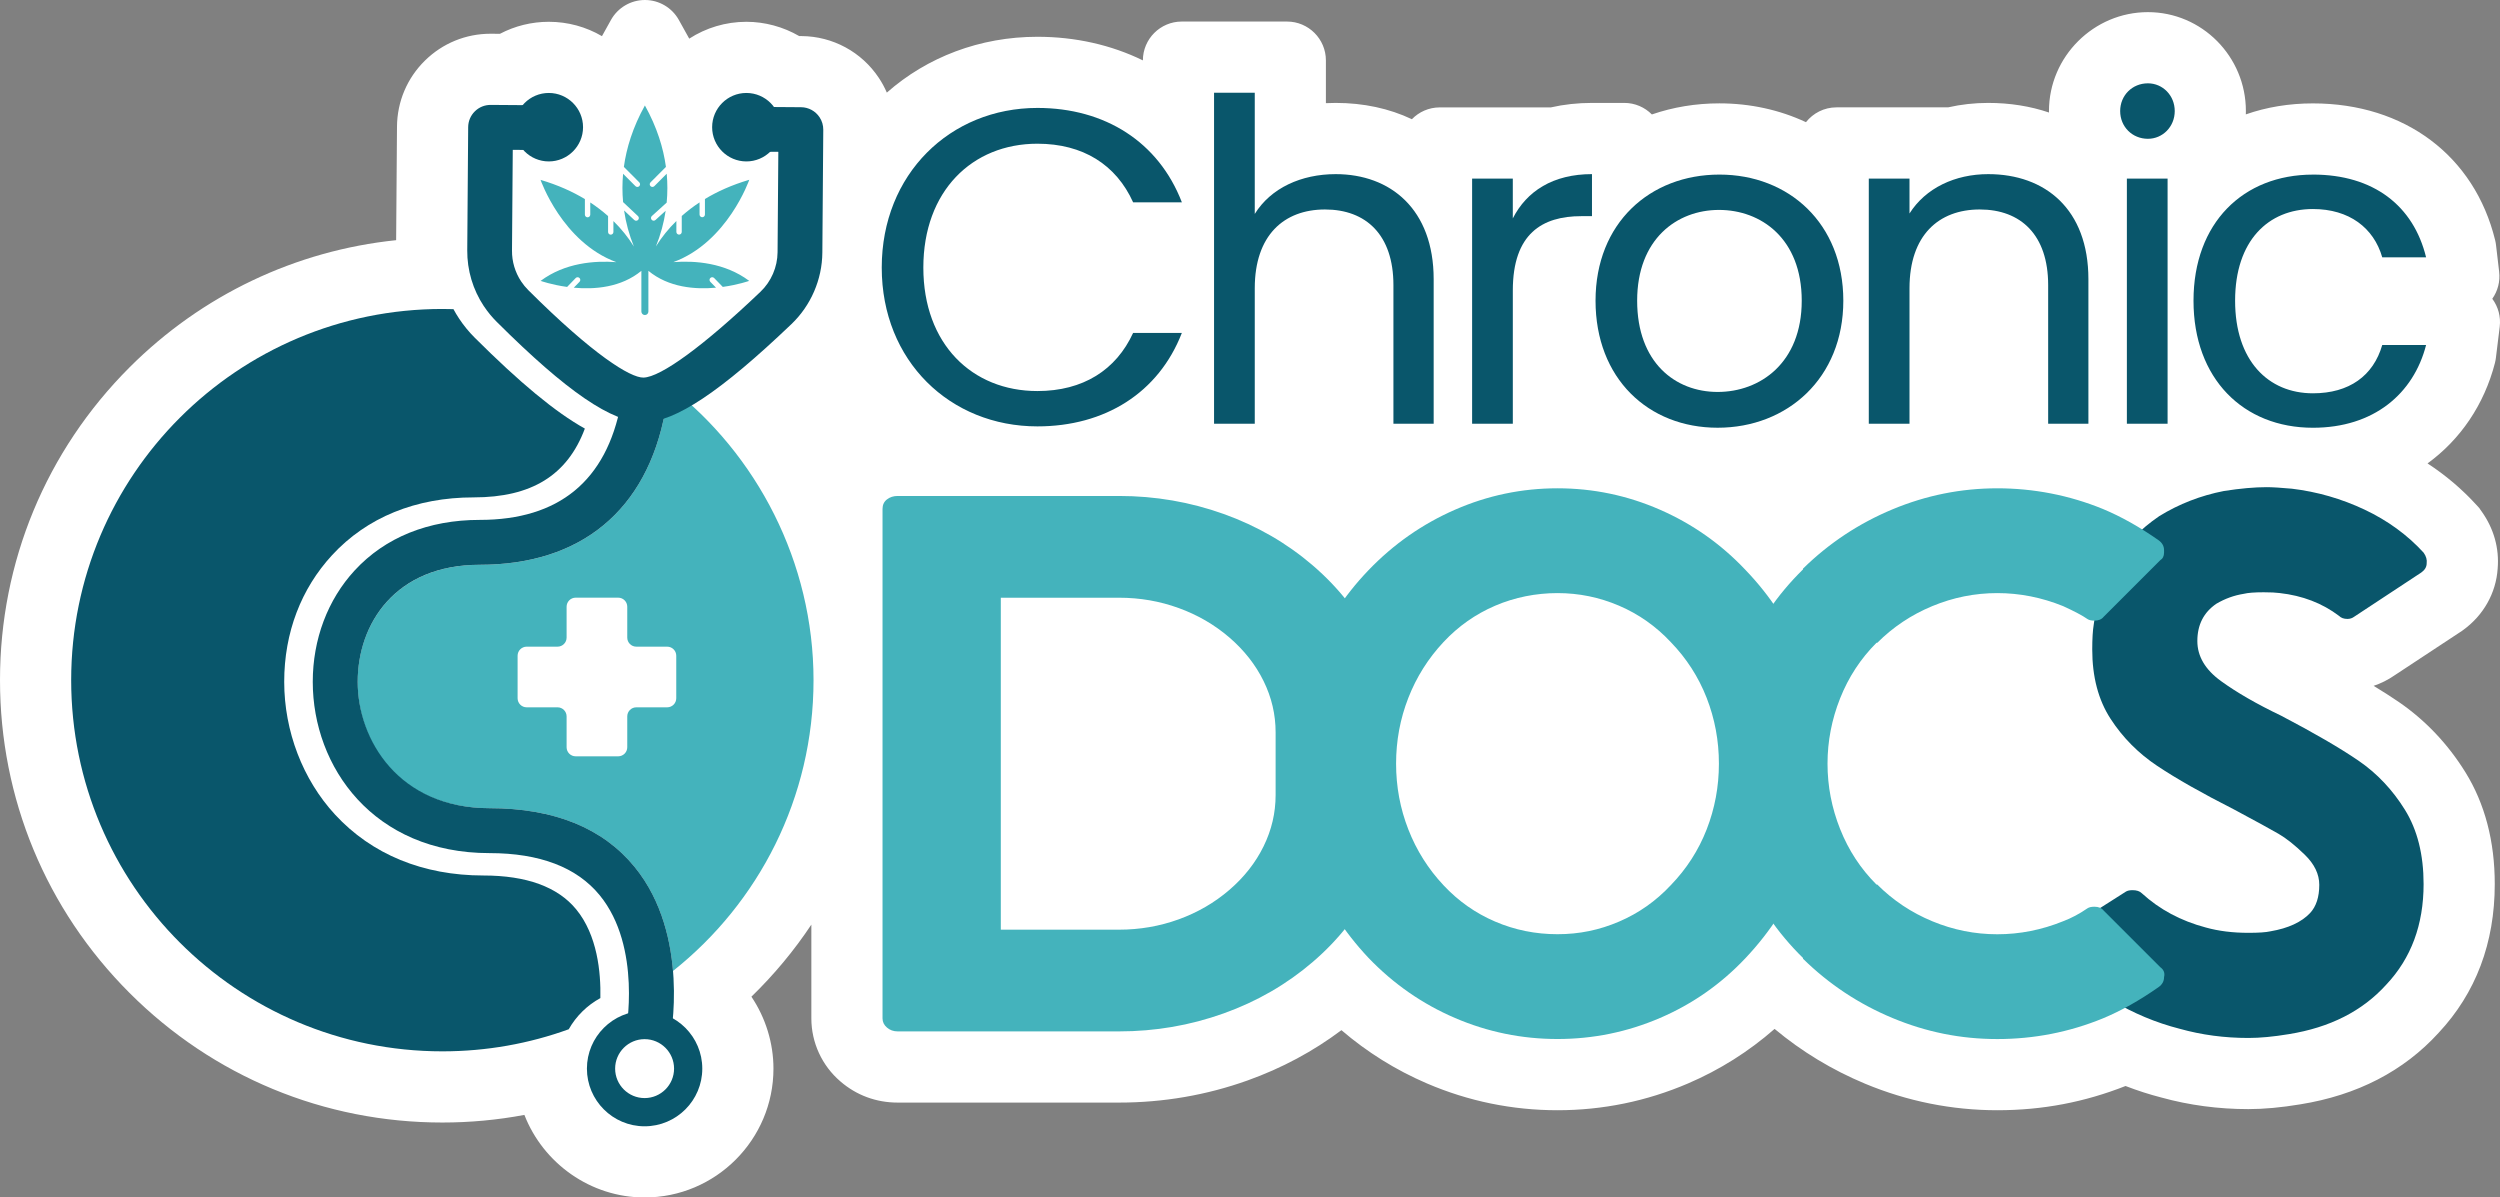
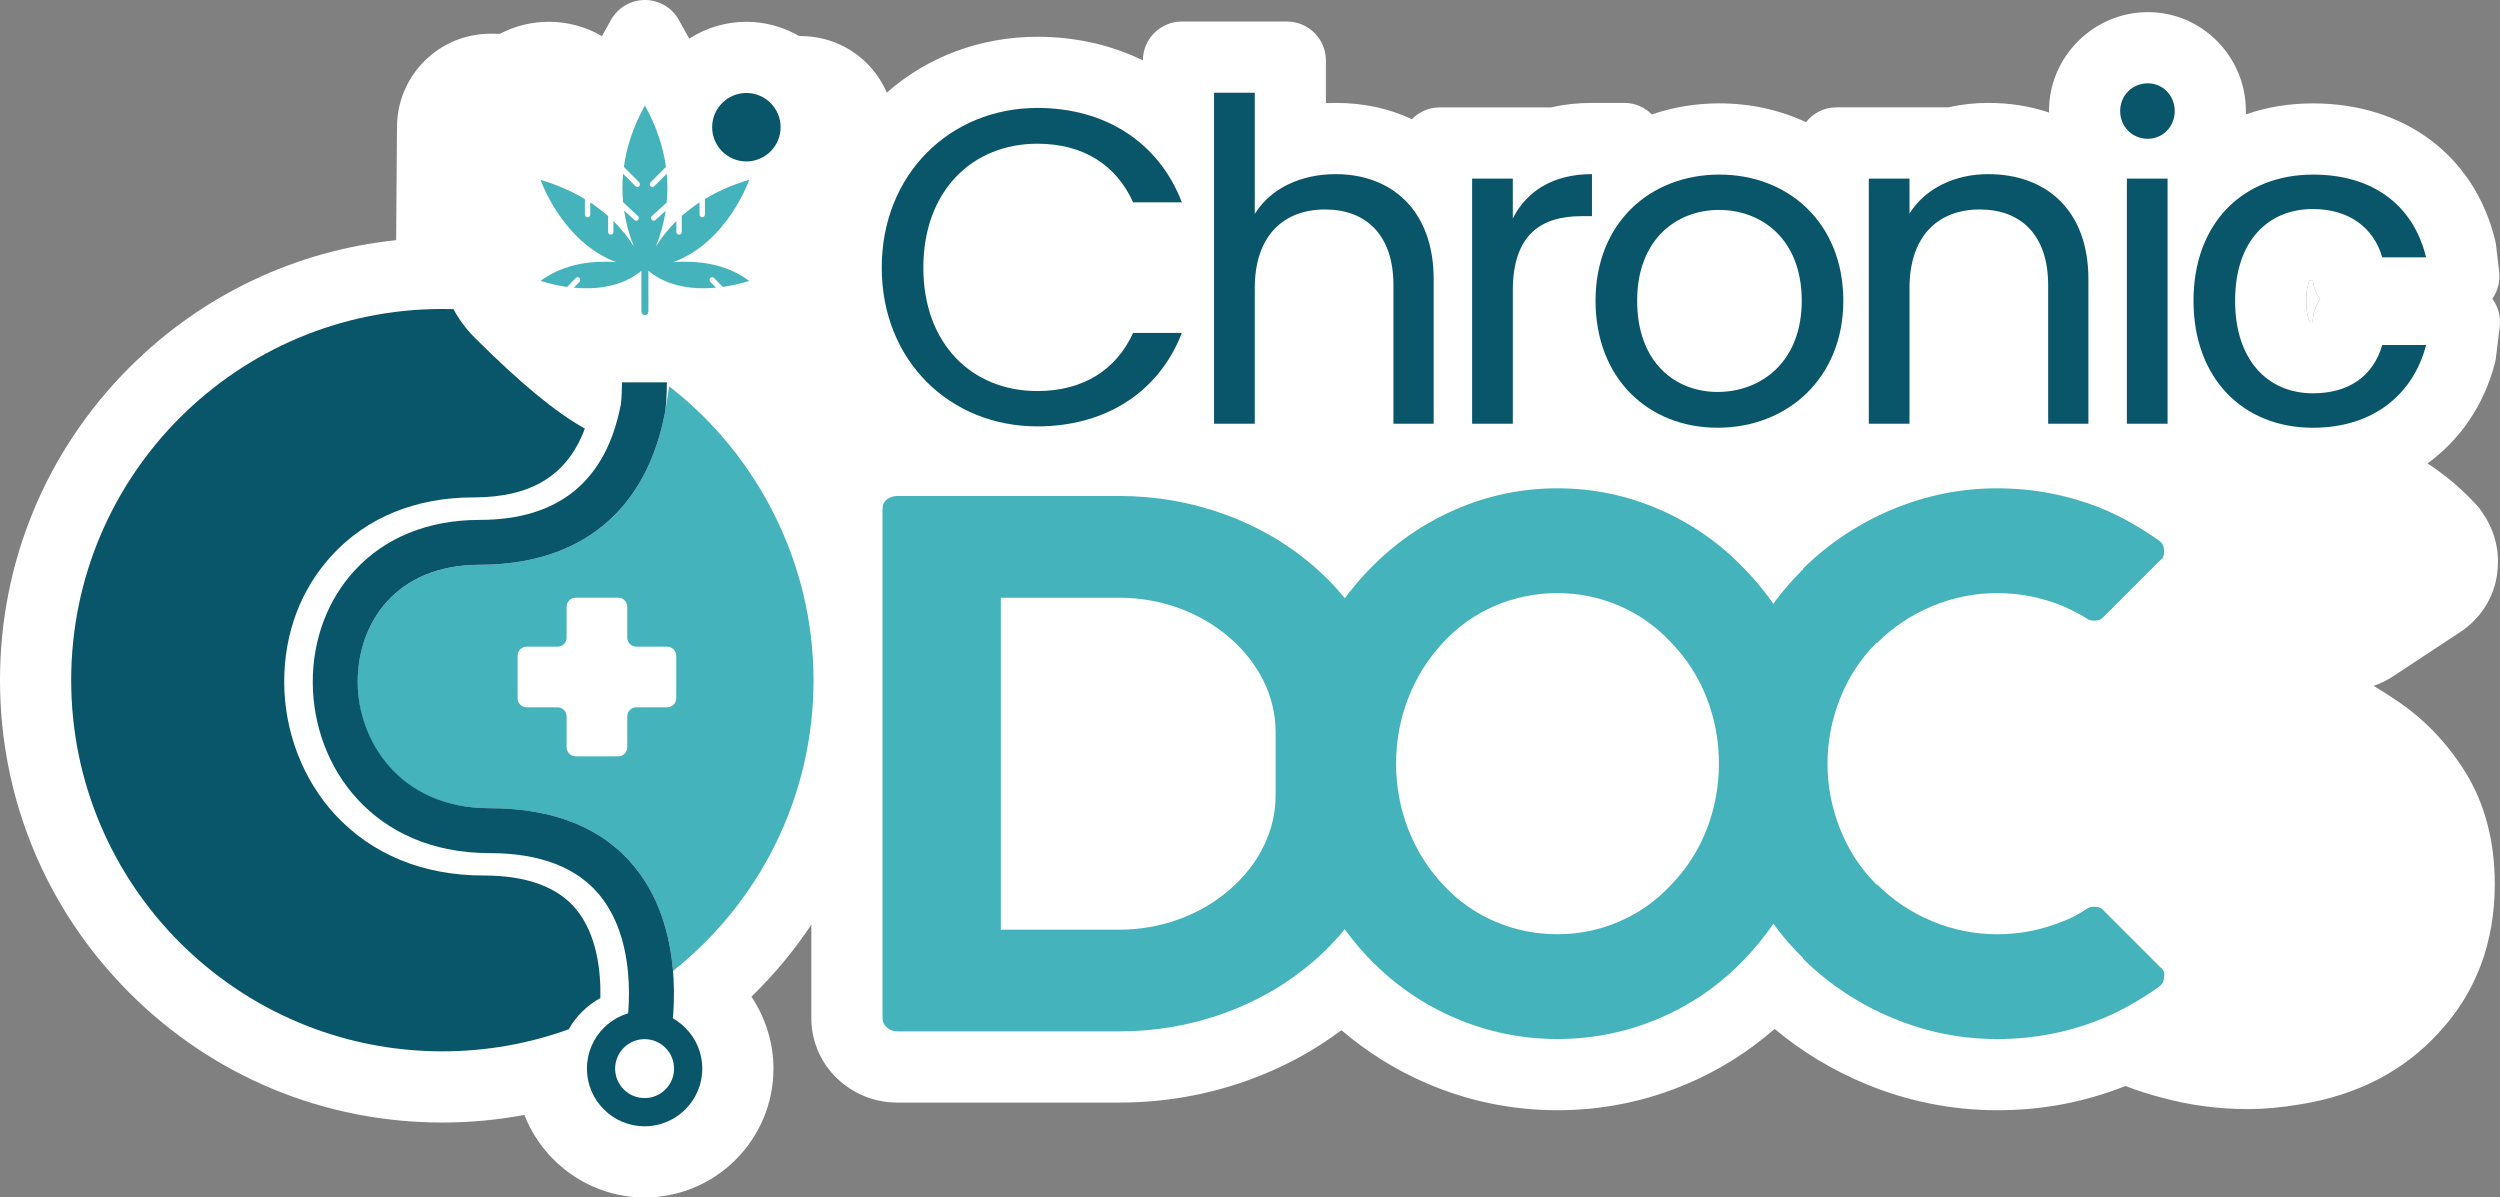
<svg xmlns="http://www.w3.org/2000/svg" id="Layer_1" data-name="Layer 1" viewBox="0 0 1405.09 673.02">
  <rect x="0" y="0" width="1405.09" height="673.02" fill="#808080" stroke="none" />
  <defs>
    <style>
      .cls-1 {
        fill: #44b3bc;
      }

      .cls-1, .cls-2, .cls-3 {
        stroke-width: 0px;
      }

      .cls-2 {
        fill: #09566b;
      }

      .cls-3 {
        fill: #fff;
      }
    </style>
  </defs>
  <path class="cls-3" d="m1402.25,203.98l.06-.25c.22-.9.38-1.76.48-2.64l2.15-17.52c.66-5.58-.85-11.18-4.18-15.65,3.1-4.39,4.49-9.8,3.86-15.15l-1.73-14.76c-.1-.99-.27-1.98-.52-3-11.61-47.44-50.86-76.9-102.43-76.9-13.35,0-26.02,2.09-37.7,6.18.02-.63.03-1.26.03-1.89,0-30.65-24.71-55.58-55.08-55.58s-55.59,24.93-55.59,55.58c0,.28,0,.56.01.84-10.53-3.57-21.99-5.4-34.16-5.4-7.7,0-15.26.84-22.57,2.5h-62.72c-6.94,0-13.14,3.26-17.14,8.33-14.77-6.92-31.36-10.58-48.65-10.58-13.22,0-26.04,2.12-37.96,6.23-3.96-4-9.44-6.48-15.5-6.48h-18.17c-8.03,0-15.77.85-23.11,2.52h-62.43c-6.14,0-11.7,2.54-15.67,6.64-12.75-6.04-27.18-9.16-42.83-9.16-1.84,0-3.68.05-5.5.14v-24.04c0-12.03-9.79-21.83-21.83-21.83h-59.2c-12.04,0-21.83,9.8-21.83,21.83h0c-17.73-8.68-37.94-13.27-59.29-13.27-32.27,0-61.99,11.41-84.62,31.38-1.24-2.86-2.73-5.63-4.49-8.27-9.68-14.59-25.91-23.38-43.42-23.5h-1.33c-9-5.22-19.34-8.03-29.7-8.03-11.61,0-22.71,3.39-32.12,9.47l-5.83-10.49c-3.85-6.93-11.16-11.23-19.08-11.23s-15.25,4.31-19.09,11.23l-5.05,9.09c-8.91-5.22-19.17-8.07-29.88-8.07-9.61,0-18.98,2.3-27.46,6.75l-5.28-.04c-13.89,0-27,5.37-36.9,15.12-10,9.85-15.56,23.01-15.68,37.06l-.48,63.85c-56.56,5.86-109.21,30.85-149.84,71.48C25.85,253.44,0,315.88,0,382.27s25.86,128.85,72.82,175.81c46.96,46.95,109.39,72.82,175.8,72.82,15.53,0,30.98-1.44,46.11-4.28,10.57,27.17,37.16,46.4,67.56,46.4,39.93,0,72.42-32.49,72.42-72.42,0-14.39-4.41-28.55-12.39-40.43,12.76-12.4,24.02-25.96,33.69-40.5v52.72c0,13.61,5.98,26.55,16.34,35.42,9,7.77,20.12,11.88,32.15,11.88h124.46c24.84,0,49.14-4.18,72.2-12.43,19.21-6.87,36.91-16.36,52.77-28.27,14.45,12.38,30.54,22.42,48.04,29.93,23.29,10,47.98,15.07,73.4,15.07s50.1-5.07,73.4-15.07c17.84-7.66,34.13-17.94,48.61-30.64,15.3,12.76,32.36,23.09,50.91,30.82,23.75,9.88,48.74,14.89,74.28,14.89s49.06-4.57,72.06-13.62c6.61,2.56,13.37,4.74,20.19,6.49,15.59,4.31,32.02,6.5,48.85,6.5,8.69,0,18.5-.9,29.16-2.68,32-5.15,58.15-18.67,77.73-40.17,20.95-22.39,31.58-50.53,31.58-83.65,0-24.02-5.55-45.16-16.5-62.84-9.89-15.94-22.51-29.24-37.51-39.53-4.14-2.83-8.84-5.84-14.08-9.02,4.13-1.38,8.07-3.35,11.71-5.87l37.85-24.95.61-.44c11.54-8.28,18.65-20.88,19.55-34.63.97-11.41-2.15-22.54-9.05-32.2l-.71-.99-.54-.81-1.81-1.98c-8.03-8.78-17.16-16.51-27.3-23.14,18.44-13.42,31.82-32.97,37.89-56.48Zm-102.4-23.43v.48c-.84,0-1.34-.09-1.6-.15-.65-.98-2.05-4.58-2.05-11.88s1.46-10.62,1.91-11.37c.28-.07.85-.16,1.8-.17.39,3.98,1.87,7.65,4.14,10.72-2.55,3.5-4.1,7.77-4.2,12.37Z" />
  <path class="cls-3" d="m1304.05,168.18c-2.55,3.5-4.1,7.77-4.2,12.37v.48c-.84,0-1.34-.09-1.6-.15-.65-.98-2.05-4.58-2.05-11.88s1.46-10.62,1.91-11.37c.28-.07.85-.16,1.8-.17.39,3.98,1.87,7.65,4.14,10.72Z" />
  <path class="cls-3" d="m1377.78,298.09c-.04-.06-.09-.11-.13-.17l-.75-.82c-10.85-11.86-24.11-21.54-39.4-28.78-5.37-2.54-10.86-4.75-16.46-6.63-1.77-.6-1.61-3.12.22-3.52,30.78-6.7,53.6-28.11,61.62-59.18.02-.08.04-.17.05-.26l2.15-17.52c.13-1.09-.72-2.06-1.82-2.06h-61.58c-1,0-1.81.8-1.83,1.8l-.14,7.12c0,.17-.03.34-.08.5-1.86,6.21-5.71,12.47-19.69,12.47-19.62,0-23.74-17.42-23.74-32.04s4.12-31.53,23.74-31.53c15.73,0,18.71,9.11,19.68,12.45.04.15.07.31.07.47l.11,4.97c.02,1,.84,1.79,1.83,1.79h61.3c1.1,0,1.95-.96,1.82-2.05l-1.77-15.09c0-.08-.02-.16-.04-.24-9.45-38.62-40.47-61.66-83-61.66-23.41,0-43.59,7.79-58.62,21.33-1.19,1.07-3.07.25-3.07-1.35v-17.73h-.78c3.05-5.27,4.8-11.41,4.8-17.95,0-19.63-15.74-35.59-35.08-35.59s-35.59,15.63-35.59,35.59c0,6.59,1.71,12.71,4.72,17.95h-.95v17.31c0,1.63-1.97,2.45-3.12,1.29-.23-.23-.47-.47-.71-.7-13.7-13.36-32.4-20.42-54.09-20.42-8.49,0-16.66,1.27-24.24,3.67v-1.16h-61.05c-1.01,0-1.83.82-1.83,1.83v17c0,1.6-1.89,2.42-3.07,1.34-15.63-14.16-36.72-22.43-60.89-22.43-18.42,0-35.05,4.81-48.83,13.37-1.22.76-2.8-.11-2.8-1.55v-10.23c0-1.01-.82-1.83-1.83-1.83h-18.17c-8.81,0-17.02,1.22-24.5,3.59v-1.08h-61.04c-1.01,0-1.83.82-1.83,1.83v15.32c0,1.63-1.98,2.46-3.12,1.3-13.11-13.34-31.56-20.96-53.55-20.96-8.11,0-15.91,1.09-23.18,3.17-1.16.33-2.32-.55-2.32-1.76v-45.31c0-1.01-.82-1.83-1.83-1.83h-59.2c-1.01,0-1.83.82-1.83,1.83v34.76c0,1.63-1.96,2.44-3.12,1.3-19.15-18.82-45.66-29.34-76.17-29.34-43.91,0-80.08,24.23-97.06,60.98-.83,1.79-3.5,1.19-3.49-.78l.21-27.76c.05-6.53-1.83-12.84-5.43-18.26-6-9.04-16.06-14.49-26.91-14.57l-6.61-.05c-.38,0-.75-.13-1.06-.35-6.66-4.88-14.8-7.63-23.21-7.63-14.92,0-27.92,8.37-34.56,20.66-.69,1.29-2.55,1.25-3.22-.04-.57-1.1-1.16-2.21-1.77-3.31l-15.88-28.61c-.7-1.26-2.51-1.26-3.21,0l-15.89,28.6c-.12.22-.24.43-.36.65-.66,1.21-2.38,1.29-3.13.13-6.99-10.86-19.18-18.08-33.03-18.08-7.78,0-15.27,2.3-21.61,6.49-.3.2-.65.31-1.01.3l-10.12-.08c-8.61,0-16.73,3.33-22.86,9.37-6.19,6.1-9.65,14.26-9.72,22.97l-.52,69.19c-.03,3.76.22,7.49.73,11.17.15,1.09-.66,2.07-1.76,2.1-58.43,1.75-113.11,25.34-154.63,66.85-43.16,43.19-66.94,100.6-66.94,161.67s23.78,118.48,66.96,161.66c43.18,43.18,100.59,66.96,161.66,66.96,20.11,0,39.92-2.6,59.11-7.73,1.1-.29,2.21.47,2.3,1.61,2.13,26.96,24.76,48.24,52.26,48.24,28.9,0,52.42-23.51,52.42-52.42,0-14.08-5.7-27.4-15.44-37.11-.35-.35-.55-.83-.54-1.32.04-2.21.05-4.42.01-6.61,0-.53.22-1.04.62-1.39,37.64-32.99,62.98-76.63,73.03-124.75.45-2.16,3.62-1.83,3.62.37v142.6c0,7.88,3.37,15.11,9.42,20.29,5.31,4.59,11.91,7.02,19.07,7.02h124.46c22.54,0,44.56-3.79,65.46-11.27,21.05-7.53,40.08-18.53,56.54-32.69.85-.74,1.7-1.48,2.54-2.23.73-.66,1.84-.62,2.52.08,15.56,15.87,33.66,28.29,53.84,36.96,20.77,8.92,42.81,13.45,65.51,13.45s44.73-4.53,65.5-13.45c20.79-8.93,39.24-21.86,54.81-38.41h0c.71-.75,1.9-.76,2.63-.04l1.05,1.03c16.37,16.06,35.42,28.68,56.62,37.51,21.28,8.86,43.68,13.36,66.59,13.36s45.66-4.41,66.9-13.1l.12-.05c1.4-.58,2.8-1.19,4.21-1.83.47-.21,1.01-.21,1.48,0,8.01,3.51,16.27,6.36,24.69,8.52,13.9,3.86,28.6,5.82,43.7,5.82,7.6,0,16.32-.81,25.92-2.41,27.51-4.42,49.8-15.86,66.27-34,17.44-18.58,26.28-42.16,26.28-70.08,0-20.25-4.54-37.84-13.5-52.3-8.43-13.59-19.14-24.88-31.81-33.57-11.04-7.56-26.35-16.46-45.48-26.48l-.31-.16-.32-.15c-12.56-6.02-22.89-11.95-30.72-17.63-3.33-2.42-5.02-4.54-5.02-6.29,0-2.63.55-3.42,1.43-4.08,2.51-1.39,5.08-2.28,7.81-2.71l.86-.14.71-.18c.33-.05,2.07-.3,6.44-.3s6.04.21,6.21.24l.28.04.28.03c8.98,1,16.47,3.75,22.88,8.41.04.03.07.05.11.08,4.7,4,10.78,6.18,17.35,6.18,5.48,0,10.72-1.66,15.19-4.81l37.66-24.82.3-.22c6.81-4.85,10.88-12.05,11.33-19.92.62-6.68-1.22-13.26-5.38-19.09l-.65-.9h0Z" />
  <g>
    <g>
      <path class="cls-1" d="m376.1,217.15c-1.12,6.82-1.93,11.9-2.12,13.33l-.11.72c-10.32,55.61-47.35,86.24-104.24,86.24-21.62,0-39.51,7.01-51.75,20.28-10.88,11.8-16.87,27.96-16.87,45.51,0,34.2,23.19,71.01,74.11,71.01,36.21,0,63.64,11.11,81.53,33.02,14.63,17.92,20.04,39.87,21.59,58.47,48.12-38.22,78.99-97.23,78.99-163.45s-31.78-126.97-81.13-165.13h0Zm3.98,175.29c0,2.82-2.28,5.1-5.1,5.1h-17.34c-2.82,0-5.1,2.28-5.1,5.1v17.34c0,2.82-2.28,5.1-5.1,5.1h-23.89c-2.82,0-5.1-2.28-5.1-5.1v-17.34c0-2.82-2.28-5.1-5.1-5.1h-17.34c-2.82,0-5.1-2.28-5.1-5.1v-23.89c0-2.82,2.28-5.1,5.1-5.1h17.34c2.82,0,5.1-2.28,5.1-5.1v-17.34c0-2.82,2.28-5.1,5.1-5.1h23.89c2.82,0,5.1,2.28,5.1,5.1v17.34c0,2.82,2.28,5.1,5.1,5.1h17.34c2.82,0,5.1,2.28,5.1,5.1v23.89Z" />
      <g>
        <g>
          <g>
            <g>
              <path class="cls-2" d="m362.29,633.02c-17.88,0-32.42-14.54-32.42-32.42s14.54-32.42,32.42-32.42,32.42,14.54,32.42,32.42-14.54,32.42-32.42,32.42h0Zm0-48.98c-9.13,0-16.56,7.43-16.56,16.56s7.43,16.56,16.56,16.56,16.56-7.43,16.56-16.56-7.43-16.56-16.56-16.56Z" />
              <g>
-                 <path class="cls-2" d="m271.99,172.16c-6.22-9.37-9.46-20.26-9.38-31.51l.52-69.2c.03-3.36,1.36-6.51,3.75-8.87,2.39-2.36,5.56-3.64,8.93-3.62l21.8.16c4.19.03,8.07,2.14,10.39,5.63,1.39,2.09,2.11,4.53,2.09,7.05-.05,6.94-5.74,12.54-12.68,12.49l-9.22-.07-.43,56.61c-.05,6.21,1.74,12.22,5.18,17.39,1.15,1.73,2.47,3.34,3.94,4.81,36.52,36.41,57.37,49.28,64.72,49.19,9.7-.12,34.31-18.16,65.82-48.24,6.04-5.76,9.53-13.86,9.6-22.2l.43-56.44-9.22-.07c-4.19-.03-8.07-2.14-10.39-5.63-1.39-2.09-2.11-4.53-2.09-7.05.03-3.36,1.36-6.51,3.75-8.87,2.39-2.36,5.56-3.64,8.93-3.62l21.8.16c4.19.03,8.07,2.14,10.39,5.63,1.39,2.09,2.11,4.53,2.09,7.05l-.52,69.02c-.11,15.12-6.45,29.77-17.38,40.21-39.75,37.96-65.31,54.98-82.87,55.2-17.83.23-43.37-17.21-82.81-56.53-2.66-2.65-5.06-5.58-7.13-8.7v.02Z" />
-                 <path id="Line-17" class="cls-2" d="m286.1,140.83c-.07,8.77,3.4,17.21,9.61,23.4,33.23,33.14,56.49,49.8,65.93,49.68,9.69-.12,33.2-16.48,66.96-48.71,6.4-6.11,10.05-14.56,10.12-23.41l.44-58.12-10.9-.08c-6.02-.05-10.86-4.96-10.82-10.98.05-6.02,4.96-10.86,10.98-10.82l21.8.16c6.02.05,10.86,4.96,10.82,10.98l-.52,69.02c-.11,14.75-6.19,28.82-16.86,39.01-38.11,36.39-64.16,54.51-81.73,54.74-17.87.23-43.8-18.35-81.6-56.04-10.36-10.33-16.13-24.38-16.02-39.01l.52-69.2c.05-6.02,4.96-10.86,10.98-10.82l21.8.16c6.02.05,10.86,4.96,10.82,10.98-.05,6.02-4.96,10.86-10.98,10.82l-10.9-.08-.44,58.3v.02Z" />
-               </g>
+                 </g>
              <path class="cls-2" d="m376.43,585.42l-24.73-5.04,12.36,2.52-12.37-2.5c.1-.48,9.26-48.09-14.66-77.27-12.87-15.7-33.7-23.65-61.91-23.65-65.22,0-99.34-48.42-99.34-96.25,0-23.91,8.36-46.14,23.55-62.62,17.14-18.59,41.45-28.41,70.3-28.41,44.49,0,71.19-21.95,79.36-65.24.46-3.96.57-10.03.57-12.09h25.24c0,.94-.02,9.39-.81,15.6l-.11.72c-10.33,55.61-47.35,86.24-104.24,86.24-47.4,0-68.61,33.04-68.61,65.79s23.19,71.01,74.11,71.01c36.21,0,63.64,11.11,81.53,33.02,31.48,38.55,20.27,95.74,19.77,98.16h-.01Z" />
            </g>
-             <path class="cls-2" d="m308.45,90.73c-10.61,0-19.24-8.63-19.24-19.24s8.63-19.24,19.24-19.24,19.24,8.63,19.24,19.24-8.63,19.24-19.24,19.24Z" />
            <path class="cls-2" d="m419.49,90.73c-10.61,0-19.24-8.63-19.24-19.24s8.63-19.24,19.24-19.24,19.24,8.63,19.24,19.24-8.63,19.24-19.24,19.24Z" />
          </g>
          <path class="cls-1" d="m378.51,147.29c30.45-11.22,42.61-46.25,42.61-46.25-9.82,2.9-18.03,6.65-24.92,10.8v8.74c0,.83-.68,1.51-1.51,1.51s-1.51-.68-1.51-1.51v-6.83c-3.52,2.3-6.86,4.86-10.01,7.64v8.96c0,.83-.68,1.51-1.51,1.51s-1.51-.68-1.51-1.51v-6.14c-4.4,4.29-8.27,9.1-11.52,14.31,2.63-6.45,4.47-13.19,5.5-20.07l-5.73,5.2c-.62.56-1.57.51-2.13-.11s-.51-1.57.11-2.13l8.32-7.54c.51-5.4.52-10.83.02-16.23l-6.96,6.99c-.59.59-1.55.59-2.14,0-.59-.59-.59-1.55,0-2.14l8.66-8.68c-1.44-10.61-4.99-22.24-11.82-34.54-6.82,12.29-10.37,23.93-11.82,34.54l8.66,8.68c.59.59.59,1.55,0,2.14s-1.55.59-2.14,0l-6.96-6.97c-.49,5.3-.49,10.63,0,15.93l8.37,7.86c.61.57.64,1.53.07,2.14s-1.53.64-2.14.07l-5.75-5.39c1.02,6.96,2.88,13.77,5.53,20.29-3.25-5.21-7.12-10.02-11.52-14.31v6.14c0,.83-.67,1.5-1.5,1.5s-1.5-.67-1.5-1.5v-8.96c-3.15-2.78-6.5-5.34-10.01-7.64v6.84c0,.83-.68,1.51-1.51,1.51s-1.51-.68-1.51-1.51v-8.74c-6.88-4.15-15.1-7.9-24.92-10.8,0,0,12.16,35.03,42.61,46.25-12.14-.92-28.87.3-42.57,10.52,0,0,6.14,2.2,14.89,3.4l4.81-4.99c.58-.6,1.54-.62,2.14-.04s.62,1.54.04,2.14l-3.24,3.32c11.66,1.08,26.57-.06,37.99-9.48v22.88c0,1.09.88,1.97,1.97,1.97s1.97-.88,1.97-1.97v-22.88c11.42,9.43,26.35,10.55,38.01,9.47l-3.22-3.31c-.58-.6-.57-1.55.03-2.14.6-.58,1.55-.57,2.14.03l4.85,4.99c8.72-1.2,14.85-3.39,14.85-3.39-13.69-10.23-30.42-11.45-42.56-10.55v-.02Z" />
        </g>
        <path class="cls-2" d="m337.43,560.96c.32-14.54-1.7-35.37-13.58-49.86-10.36-12.63-27.91-19.04-52.15-19.04-33.89,0-62.73-11.84-83.4-34.25-18.15-19.67-28.56-46.87-28.56-74.61s9.55-52.36,26.89-71.17c19.59-21.25,47.11-32.48,79.58-32.48s52.7-12.4,62.5-38.67c-16.61-9.25-36.57-25.84-61.92-51.12-3.25-3.24-6.19-6.83-8.73-10.66-1.16-1.74-2.22-3.53-3.2-5.35-2.07-.06-4.15-.1-6.23-.1-115.21,0-208.62,93.4-208.62,208.62s93.4,208.62,208.62,208.62c24.94,0,48.85-4.38,71.02-12.41,4.17-7.37,10.34-13.47,17.78-17.52h0Z" />
      </g>
    </g>
    <g>
-       <path class="cls-2" d="m1319.33,347.86c-2,0-3.57-.57-4.71-1.71-9.42-7.13-20.55-11.41-33.4-12.84-2-.28-5-.43-8.99-.43-5.14,0-8.85.29-11.13.86-5.43.86-10.56,2.72-15.41,5.57-7.14,4.86-10.7,11.85-10.7,20.98,0,8.56,4.42,16.06,13.27,22.48,8.84,6.42,20.12,12.92,33.82,19.48,18.55,9.71,33.03,18.13,43.46,25.26,10.42,7.14,19.12,16.34,26.12,27.62,6.99,11.28,10.49,25.19,10.49,41.75,0,22.84-7,41.68-20.98,56.52-13.42,14.85-31.68,24.12-54.8,27.83-8.56,1.43-16.13,2.14-22.69,2.14-13.42,0-26.26-1.71-38.53-5.14-13.42-3.42-26.19-8.78-38.32-16.06-12.14-7.28-22.63-15.91-31.47-25.9-1.14-1.71-1.71-3.28-1.71-4.71,0-3.43,1.14-5.57,3.43-6.42l37.68-23.98c.86-.57,2.14-.86,3.85-.86,2.28,0,3.99.58,5.14,1.71,9.99,9.14,21.98,15.56,35.97,19.27,7.13,2,15.13,3,23.98,3,5.71,0,9.85-.28,12.42-.86,9.99-1.71,17.41-5.14,22.26-10.28,3.42-3.71,5.14-8.99,5.14-15.84,0-5.99-2.72-11.63-8.14-16.91-5.43-5.28-10.35-9.21-14.77-11.77-4.43-2.57-12.78-7.13-25.05-13.7-17.98-9.13-32.33-17.27-43.03-24.41-10.7-7.13-19.48-15.98-26.33-26.55-6.85-10.56-10.28-23.55-10.28-38.96,0-5.99.28-10.7.86-14.13,3.14-25.97,15.41-46.24,36.82-60.8,11.13-6.85,23.26-11.56,36.39-14.13,9.13-1.42,17.13-2.14,23.98-2.14,3.14,0,7.85.29,14.13.86,14.27,1.71,27.9,5.64,40.89,11.77,12.99,6.14,24.04,14.2,33.18,24.19,1.43,2,1.99,4,1.71,5.99,0,2-1,3.71-3,5.14l-37.68,24.83c-1.14.86-2.43,1.28-3.85,1.28h-.02Z" />
      <path class="cls-1" d="m687.69,288.85c18.82,6.74,35.56,16.41,50.23,29.02,14.66,12.62,25.9,27.02,33.74,43.21,7.83,16.2,11.75,33.04,11.75,50.51v35.25c0,17.49-3.92,34.33-11.75,50.51-7.83,16.2-19.08,30.6-33.74,43.21-14.67,12.61-31.41,22.29-50.23,29.02-18.83,6.74-38.41,10.1-58.73,10.1h-124.45c-2.33,0-4.33-.71-6-2.15-1.67-1.43-2.5-3.15-2.5-5.16v-286.32c0-2.29.83-4.08,2.5-5.37,1.66-1.29,3.66-1.93,6-1.93h124.45c20.32,0,39.9,3.37,58.73,10.1Zm-125.2,47.08v186.58h66.48c11.66,0,22.82-1.94,33.49-5.8,10.66-3.87,20.16-9.38,28.49-16.55,8.32-7.16,14.74-15.33,19.24-24.51,4.5-9.17,6.75-18.77,6.75-28.8v-35.25c0-10.03-2.25-19.63-6.75-28.8-4.5-9.17-10.92-17.34-19.24-24.51-8.33-7.16-17.83-12.68-28.49-16.55-10.67-3.87-21.83-5.8-33.49-5.8h-66.48Z" />
      <path class="cls-1" d="m932.98,286.48c18.34,8.03,34.39,19.35,48.15,33.96,14.04,14.62,24.86,31.32,32.46,50.08,7.59,18.78,11.39,38.34,11.39,58.68s-3.8,39.91-11.39,58.68c-7.6,18.77-18.42,35.62-32.46,50.51-13.76,14.62-29.81,25.87-48.15,33.75s-37.55,11.82-57.61,11.82-39.27-3.94-57.61-11.82c-18.34-7.88-34.54-19.13-48.58-33.75-14.05-14.9-24.79-31.74-32.24-50.51-7.46-18.77-11.18-38.33-11.18-58.68s3.72-39.91,11.18-58.68c7.45-18.77,18.2-35.47,32.24-50.08,14.04-14.62,30.24-25.94,48.58-33.96s37.54-12.04,57.61-12.04,39.26,4.02,57.61,12.04Zm-23,53.95c-11.04-4.73-22.57-7.09-34.61-7.09s-24.01,2.36-35.04,7.09c-11.04,4.73-20.71,11.54-29.02,20.42-8.6,9.18-15.19,19.64-19.78,31.38-4.59,11.75-6.88,24.07-6.88,36.97s2.29,25.22,6.88,36.97c4.58,11.76,11.18,22.21,19.78,31.38,8.31,8.89,17.98,15.69,29.02,20.42,11.03,4.73,22.71,7.09,35.04,7.09s23.57-2.36,34.61-7.09c11.03-4.73,20.7-11.53,29.02-20.42,8.88-9.17,15.62-19.63,20.21-31.38,4.58-11.75,6.88-24.08,6.88-36.97s-2.3-25.22-6.88-36.97c-4.59-11.75-11.33-22.21-20.21-31.38-8.32-8.88-17.99-15.69-29.02-20.42Z" />
      <path class="cls-1" d="m1034.22,465.97c4.73,11.9,11.53,22.29,20.42,31.17h.43c8.88,8.89,19.2,15.77,30.95,20.64,11.75,4.88,23.93,7.31,36.54,7.31s24.94-2.43,36.97-7.31c4.58-1.72,9.17-4.15,13.76-7.31.86-.57,2.15-.86,3.87-.86,2.29,0,4.01.72,5.16,2.15l31.81,31.81c2,1.44,2.72,3.3,2.15,5.59,0,2.3-1.01,4.16-3.01,5.59-10.61,7.46-21.07,13.33-31.38,17.63-18.92,7.74-38.69,11.61-59.33,11.61s-39.98-3.94-58.9-11.82-35.68-18.98-50.3-33.32v-.43c-14.62-14.33-25.87-30.95-33.75-49.87-7.89-18.92-11.82-38.69-11.82-59.33s3.94-40.41,11.82-59.33,19.13-35.53,33.75-49.87v-.43c14.62-14.33,31.38-25.43,50.3-33.32,18.92-7.88,38.54-11.82,58.9-11.82s40.41,3.87,59.33,11.61c10.32,4.3,20.78,10.18,31.38,17.63,2,1.44,3.01,3.3,3.01,5.59v1.29c0,2.01-.72,3.44-2.15,4.3l-31.81,31.81c-1.15,1.44-2.87,2.15-5.16,2.15-1.72,0-3.01-.28-3.87-.86-2.87-2-7.46-4.44-13.76-7.31-12.04-4.87-24.36-7.31-36.97-7.31s-24.79,2.44-36.54,7.31c-11.76,4.88-22.07,11.76-30.95,20.64h-.43c-8.89,8.89-15.69,19.28-20.42,31.17-4.73,11.9-7.09,24.15-7.09,36.76s2.36,24.87,7.09,36.76v-.02Z" />
    </g>
    <g>
      <path class="cls-2" d="m583.05,60.66c37.96,0,68.12,19.1,81.2,53.04h-27.4c-9.55-21.12-28.15-32.93-53.8-32.93-36.7,0-64.1,26.65-64.1,69.63s27.4,69.38,64.1,69.38c25.64,0,44.24-11.81,53.8-32.68h27.4c-13.07,33.68-43.24,52.54-81.2,52.54-49.02,0-87.48-36.7-87.48-89.24s38.46-89.74,87.48-89.74h0Z" />
      <path class="cls-2" d="m682.34,52.12h22.88v68.12c9.05-14.58,26.14-22.37,45.5-22.37,30.67,0,55.05,19.61,55.05,59.07v81.2h-22.62v-77.93c0-28.15-15.33-42.48-38.46-42.48s-39.47,14.58-39.47,44.24v76.17h-22.88V52.12h0Z" />
      <path class="cls-2" d="m850.25,238.14h-22.87V100.38h22.87v22.37c7.79-15.33,22.62-24.89,44.5-24.89v23.63h-6.03c-21.87,0-38.46,9.8-38.46,41.73v74.91h0Z" />
      <path class="cls-2" d="m965.38,240.4c-38.96,0-68.63-27.65-68.63-71.39s30.67-70.89,69.63-70.89,69.63,27.4,69.63,70.89-31.42,71.39-70.64,71.39h.01Zm0-20.11c23.88,0,47.26-16.34,47.26-51.28s-22.87-51.03-46.5-51.03-46,16.34-46,51.03,21.37,51.28,45.25,51.28h-.01Z" />
      <path class="cls-2" d="m1151.14,160.21c0-28.15-15.33-42.48-38.46-42.48s-39.47,14.58-39.47,44.24v76.17h-22.88V100.38h22.88v19.61c9.05-14.33,25.64-22.12,44.24-22.12,31.93,0,56.31,19.61,56.31,59.07v81.2h-22.62v-77.93h0Z" />
      <path class="cls-2" d="m1191.61,62.42c0-8.8,6.79-15.59,15.59-15.59,8.3,0,15.08,6.79,15.08,15.59s-6.79,15.59-15.08,15.59c-8.8,0-15.59-6.79-15.59-15.59Zm3.77,37.96h22.88v137.76h-22.88V100.38Z" />
      <path class="cls-2" d="m1299.95,98.12c34.19,0,56.56,17.6,63.6,46.51h-24.64c-4.78-16.59-18.6-27.15-38.96-27.15-25.14,0-43.74,17.85-43.74,51.53s18.6,52.04,43.74,52.04c20.36,0,33.94-9.8,38.96-27.15h24.64c-7.04,27.4-29.41,46.51-63.6,46.51-39.21,0-67.12-27.65-67.12-71.39s27.9-70.89,67.12-70.89h0Z" />
    </g>
  </g>
-   <circle class="cls-3" cx="1304.05" cy="168" r="33.45" />
</svg>